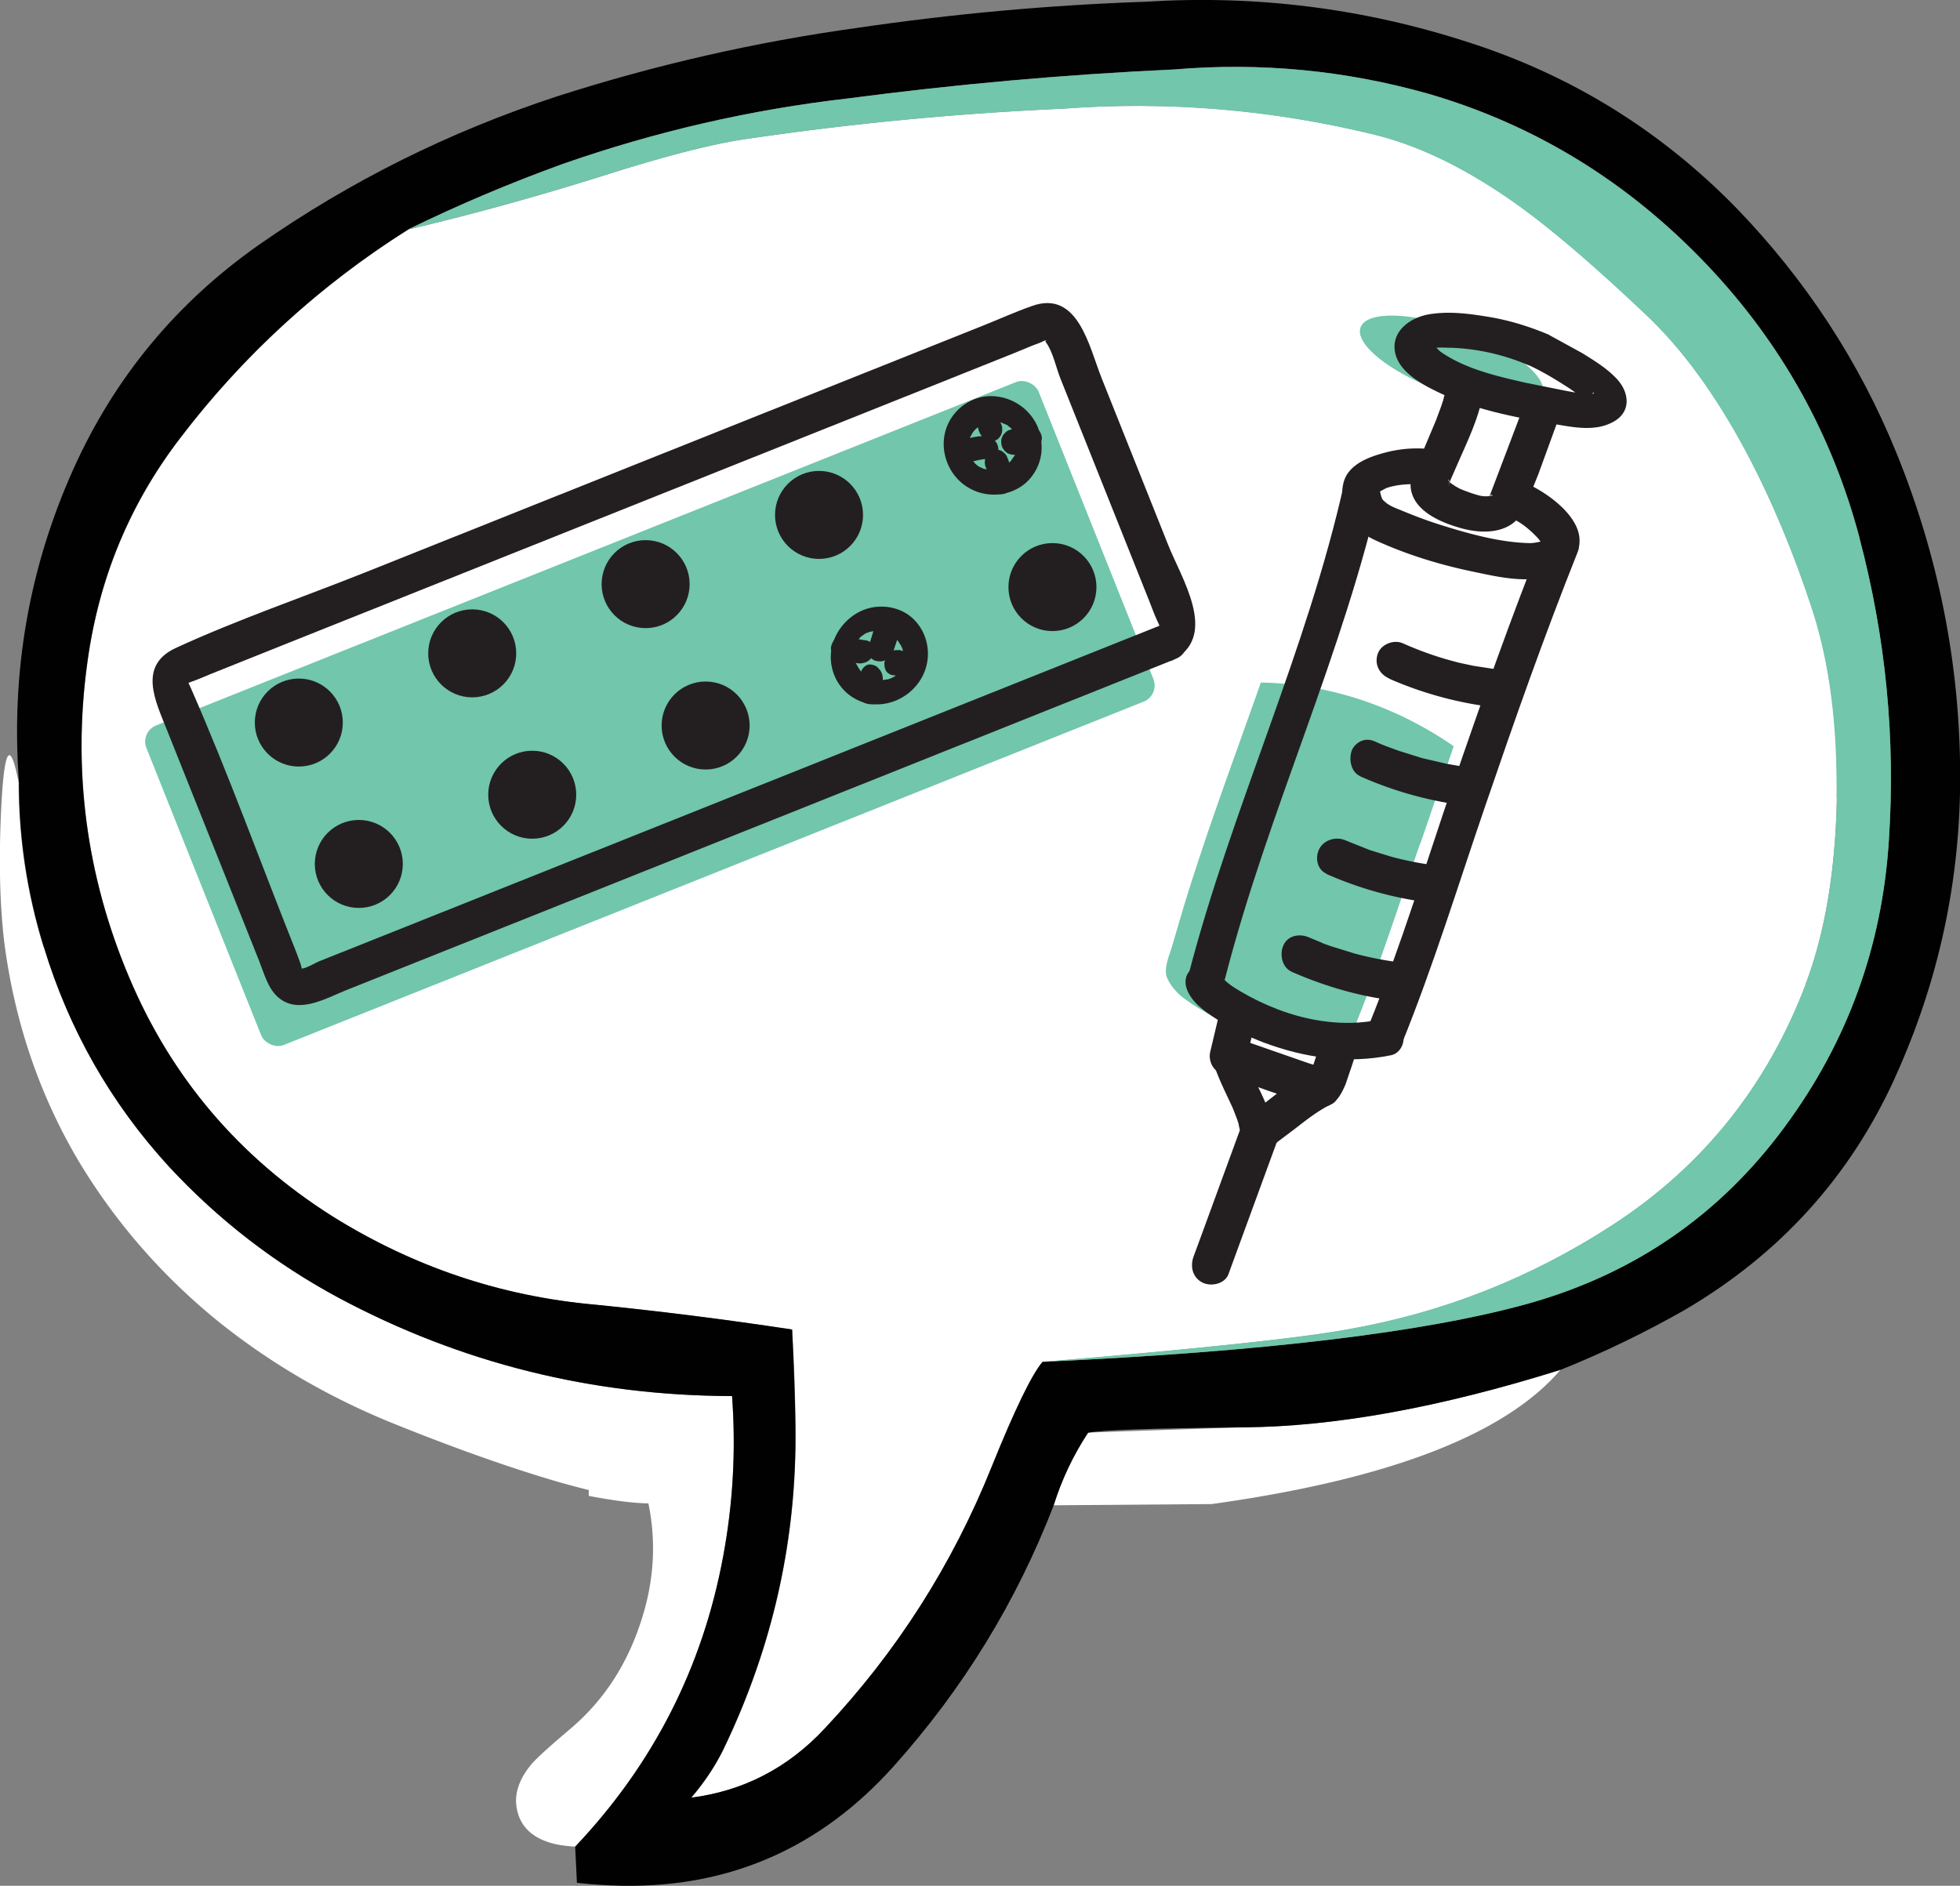
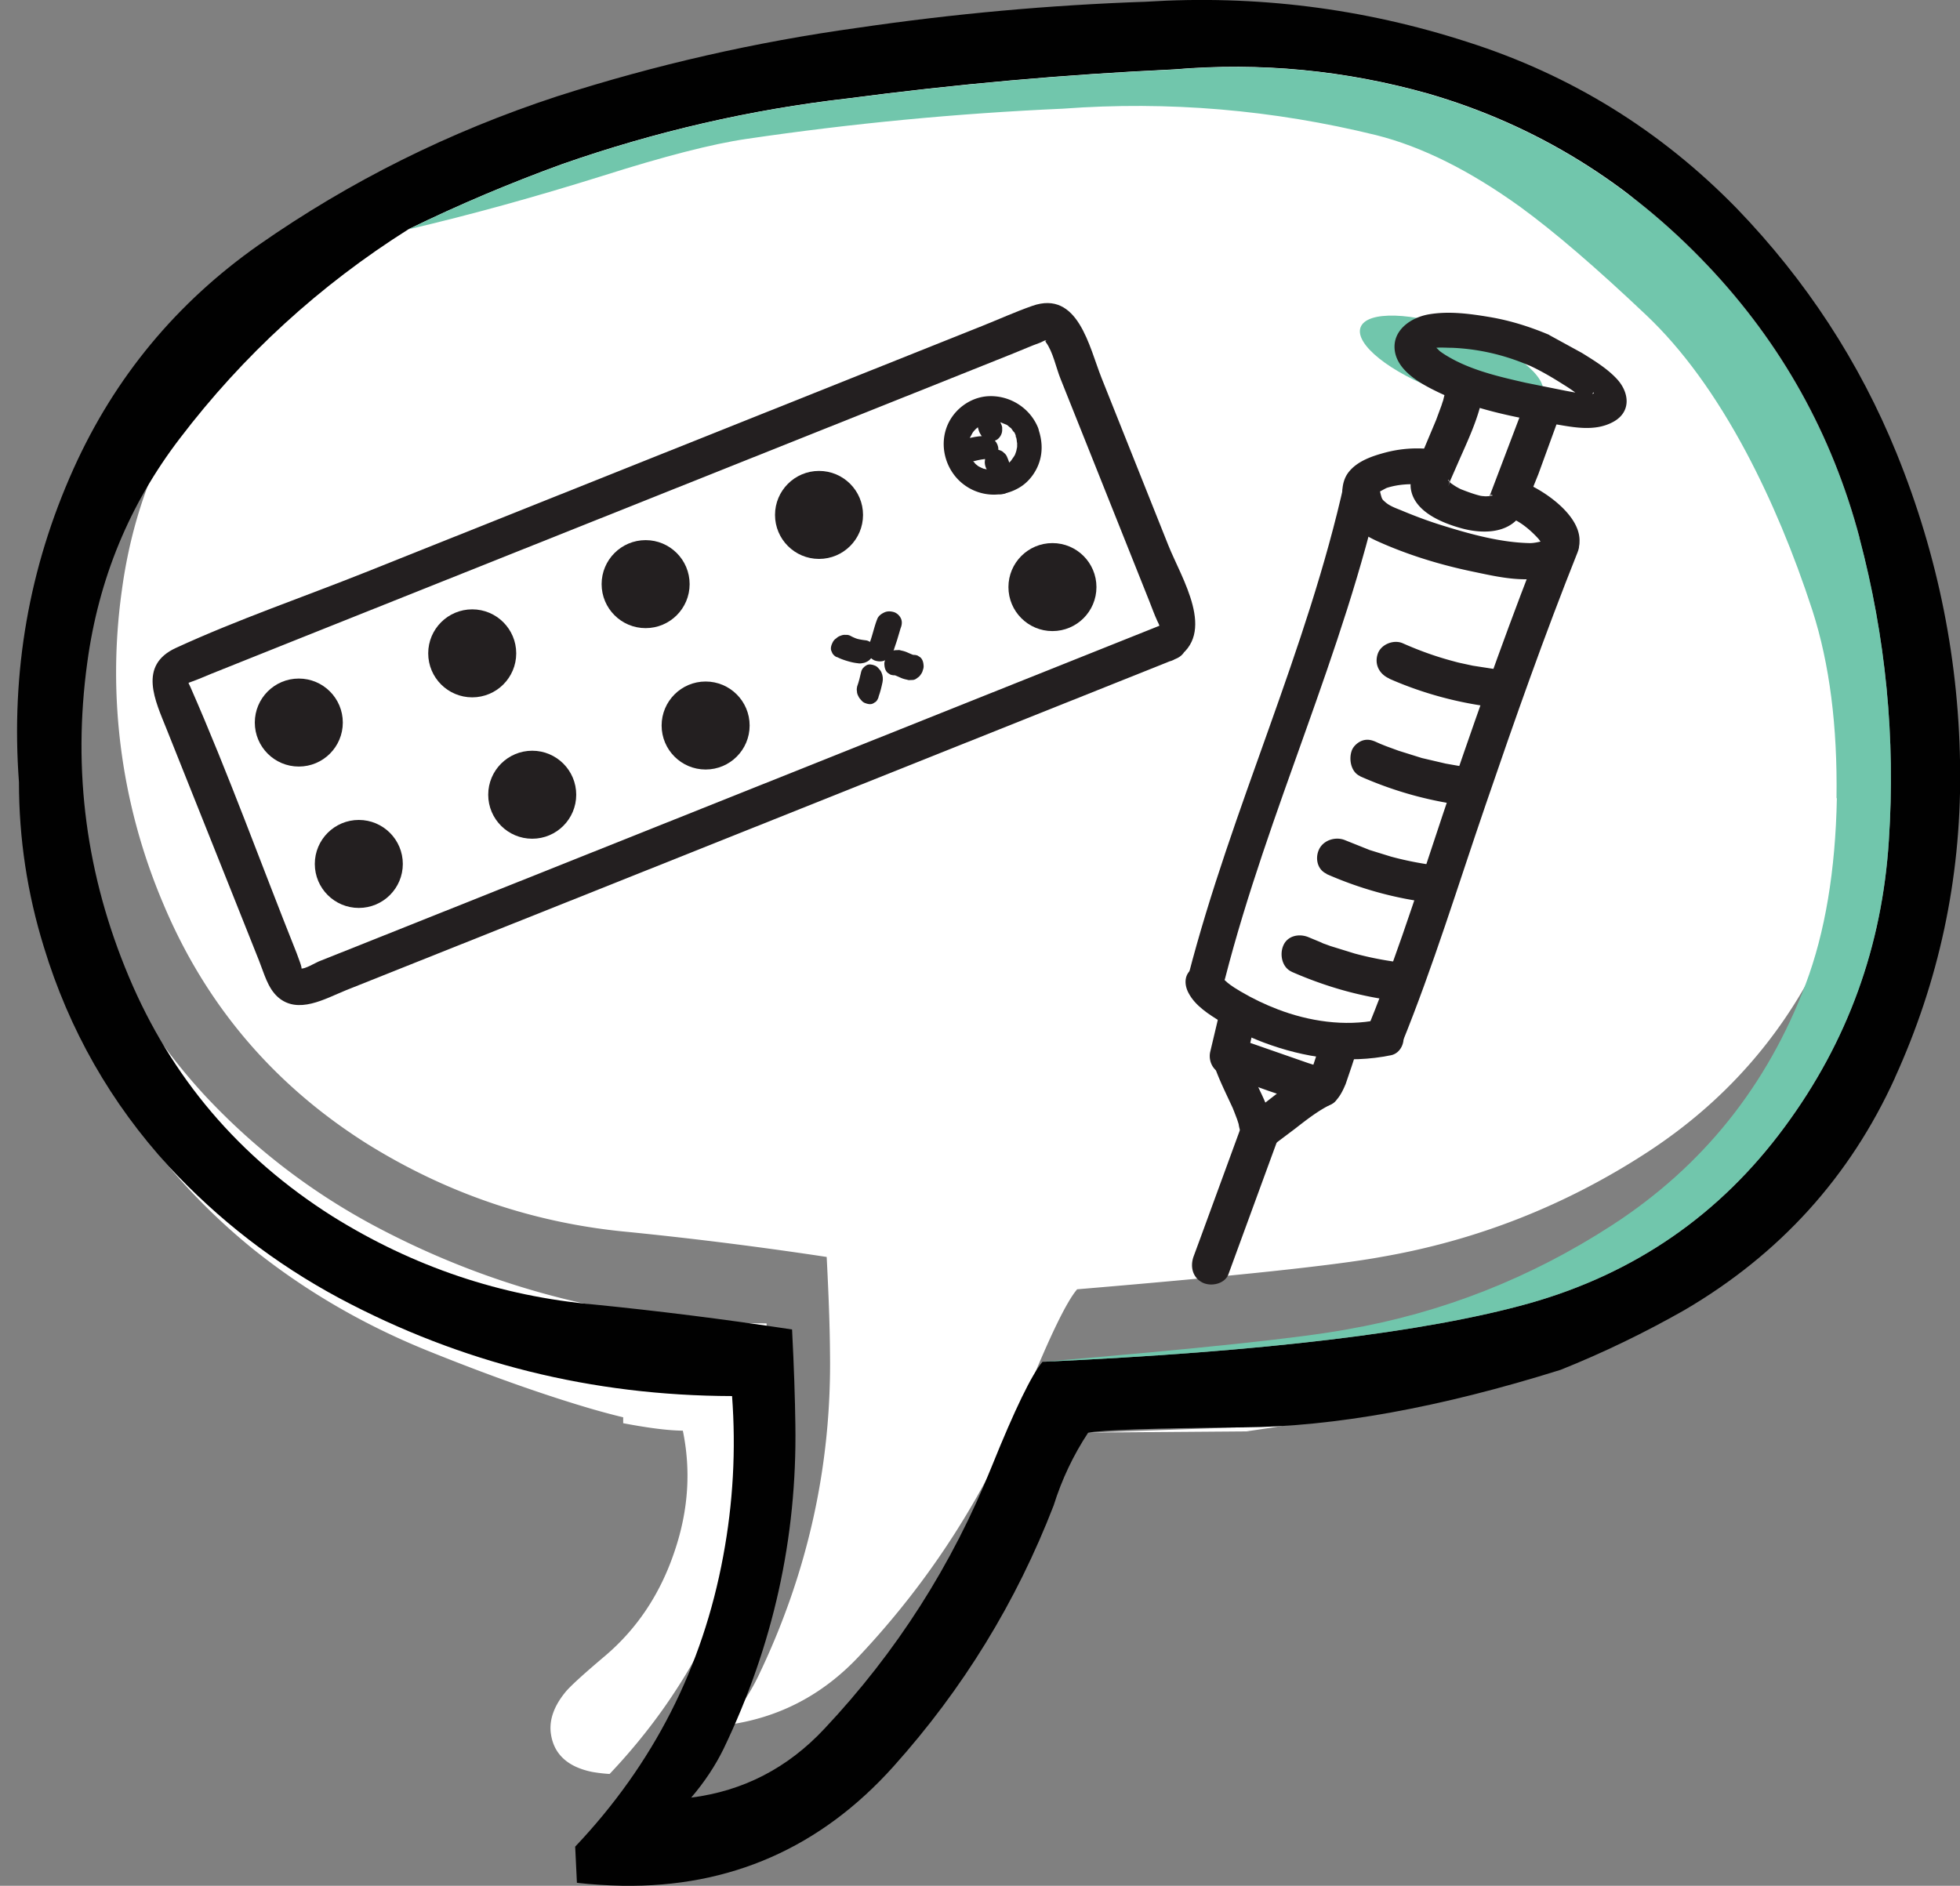
<svg xmlns="http://www.w3.org/2000/svg" viewBox="0 0 112.69 108.44">
  <rect x="0" y="0" width="112.69" height="108.44" fill="#808080" stroke="none" />
-   <path d="M71.5 82.07l-8.94.31c-.85 1.29-1.51 2.68-1.98 4.18l9.09-.07c10.18-1.42 16.87-3.99 20.06-7.73-6.92 2.17-12.99 3.28-18.23 3.31m-69-27.62a31.92 31.92 0 0 1-1.43-9.47c-.48-2.43-.81-2.01-.99 1.28-.16 3.11-.1 5.82.19 8.12.61 4.49 2.02 8.61 4.23 12.35 2.1 3.51 4.78 6.6 8.05 9.26 3.03 2.43 6.43 4.41 10.2 5.92 3.45 1.39 6.51 2.47 9.19 3.26.69.2 1.32.37 1.91.51v.34c1.42.27 2.56.42 3.43.43.47 2.28.32 4.57-.46 6.89-.81 2.45-2.14 4.47-4.01 6.06-1.16.98-1.9 1.65-2.22 2.01-.72.85-1.02 1.69-.89 2.51.18 1.14.96 1.86 2.35 2.15a8.86 8.86 0 0 0 1.02.12c4.5-4.75 7.33-10.32 8.51-16.7.56-3.05.73-6.11.51-9.21-8.04-.02-15.57-1.89-22.58-5.63-3.69-1.98-6.95-4.5-9.79-7.56-3.35-3.66-5.75-7.87-7.2-12.64m101.3 2.13c1.11-2.95 1.71-6.51 1.79-10.68.06-4.14-.39-7.73-1.38-10.78-1.08-3.32-2.35-6.35-3.8-9.09-1.77-3.32-3.69-5.95-5.75-7.9-2.88-2.74-5.3-4.82-7.25-6.23-2.9-2.1-5.66-3.47-8.29-4.13a57 57 0 0 0-18.01-1.52 178.18 178.18 0 0 0-18.2 1.74c-1.93.27-4.7.98-8.29 2.13-3.8 1.19-7.52 2.22-11.14 3.07a49.83 49.83 0 0 0-13.15 12.03c-2.9 3.79-4.67 8.08-5.32 12.88a33.96 33.96 0 0 0 2.39 18.08c2.43 5.78 6.33 10.38 11.7 13.77 4.66 2.9 9.69 4.59 15.09 5.08a228.38 228.38 0 0 1 11.34 1.43c.11 2.13.18 3.96.19 5.49.1 6.49-1.28 12.7-4.13 18.63-.47.97-1.09 1.9-1.86 2.8 3-.39 5.55-1.71 7.66-3.96 4.14-4.4 7.35-9.43 9.62-15.08 1.34-3.3 2.31-5.31 2.92-6.02 9.06-.76 14.88-1.38 17.48-1.86 5.5-.95 10.6-2.96 15.3-6.02 5.17-3.37 8.87-7.98 11.1-13.85h0z" fill="#fff" />
+   <path d="M71.5 82.07l-8.94.31l9.09-.07c10.18-1.42 16.87-3.99 20.06-7.73-6.92 2.17-12.99 3.28-18.23 3.31m-69-27.62a31.92 31.92 0 0 1-1.43-9.47c-.48-2.43-.81-2.01-.99 1.28-.16 3.11-.1 5.82.19 8.12.61 4.49 2.02 8.61 4.23 12.35 2.1 3.51 4.78 6.6 8.05 9.26 3.03 2.43 6.43 4.41 10.2 5.92 3.45 1.39 6.51 2.47 9.19 3.26.69.2 1.32.37 1.91.51v.34c1.42.27 2.56.42 3.43.43.47 2.28.32 4.57-.46 6.89-.81 2.45-2.14 4.47-4.01 6.06-1.16.98-1.9 1.65-2.22 2.01-.72.85-1.02 1.69-.89 2.51.18 1.14.96 1.86 2.35 2.15a8.86 8.86 0 0 0 1.02.12c4.5-4.75 7.33-10.32 8.51-16.7.56-3.05.73-6.11.51-9.21-8.04-.02-15.57-1.89-22.58-5.63-3.69-1.98-6.95-4.5-9.79-7.56-3.35-3.66-5.75-7.87-7.2-12.64m101.3 2.13c1.11-2.95 1.71-6.51 1.79-10.68.06-4.14-.39-7.73-1.38-10.78-1.08-3.32-2.35-6.35-3.8-9.09-1.77-3.32-3.69-5.95-5.75-7.9-2.88-2.74-5.3-4.82-7.25-6.23-2.9-2.1-5.66-3.47-8.29-4.13a57 57 0 0 0-18.01-1.52 178.18 178.18 0 0 0-18.2 1.74c-1.93.27-4.7.98-8.29 2.13-3.8 1.19-7.52 2.22-11.14 3.07a49.83 49.83 0 0 0-13.15 12.03c-2.9 3.79-4.67 8.08-5.32 12.88a33.96 33.96 0 0 0 2.39 18.08c2.43 5.78 6.33 10.38 11.7 13.77 4.66 2.9 9.69 4.59 15.09 5.08a228.38 228.38 0 0 1 11.34 1.43c.11 2.13.18 3.96.19 5.49.1 6.49-1.28 12.7-4.13 18.63-.47.97-1.09 1.9-1.86 2.8 3-.39 5.55-1.71 7.66-3.96 4.14-4.4 7.35-9.43 9.62-15.08 1.34-3.3 2.31-5.31 2.92-6.02 9.06-.76 14.88-1.38 17.48-1.86 5.5-.95 10.6-2.96 15.3-6.02 5.17-3.37 8.87-7.98 11.1-13.85h0z" fill="#fff" />
  <path d="M108.95,61.97c2.53-5.56,3.78-11.4,3.75-17.52-.03-6.33-1.25-12.45-3.65-18.37-2.14-5.27-5.21-9.96-9.19-14.09-4.37-4.48-9.52-7.67-15.47-9.57C78.37.47,72.2-.3,65.87.1c-5.53.19-11.05.69-16.56,1.5-5.85.81-11.61,2.12-17.28,3.94-6.19,2.03-11.91,4.88-17.16,8.55-4.72,3.32-8.27,7.6-10.64,12.86-2.56,5.69-3.61,11.7-3.14,18.03,0,3.24.48,6.4,1.43,9.47,1.45,4.77,3.85,8.98,7.2,12.64,2.84,3.06,6.1,5.58,9.79,7.56,7.01,3.74,14.54,5.61,22.58,5.63.23,3.09.06,6.16-.51,9.21-1.18,6.38-4.01,11.95-8.51,16.7l.1,2.08c.87.1,1.74.15,2.61.17,6.2.1,11.4-2.19,15.59-6.86,4-4.46,7.07-9.47,9.21-15.01.47-1.5,1.13-2.89,1.98-4.18.75-.16,3.73-.26,8.94-.31,5.23-.04,11.31-1.14,18.23-3.31,2.45-.98,4.82-2.13,7.11-3.43,5.48-3.21,9.52-7.66,12.11-13.36M106.91,30.94c1.51,5.7,2.08,11.5,1.69,17.38-.39,6.11-2.39,11.6-5.99,16.48-3.71,5.04-8.61,8.43-14.7,10.15-5.93,1.66-15.25,2.78-27.97,3.36-.61.71-1.59,2.72-2.92,6.02-2.27,5.66-5.48,10.68-9.62,15.08-2.11,2.26-4.67,3.58-7.66,3.96.77-.9,1.39-1.84,1.86-2.8,2.85-5.93,4.23-12.14,4.13-18.63-.02-1.53-.08-3.36-.19-5.49-3.96-.6-7.74-1.07-11.34-1.43-5.4-.48-10.43-2.17-15.09-5.08-5.37-3.4-9.27-7.99-11.7-13.77-2.45-5.82-3.25-11.84-2.39-18.08.65-4.8,2.42-9.09,5.32-12.88,3.64-4.78,8.03-8.8,13.15-12.03,2.87-1.4,5.82-2.65,8.85-3.75,5.35-1.87,10.81-3.13,16.39-3.77,6.22-.82,12.48-1.38,18.78-1.67,4.98-.42,9.85.05,14.63,1.4,6.17,1.8,11.52,5.1,16.05,9.88,4.24,4.48,7.15,9.7,8.73,15.66h0Z" fill="#010101" />
  <path d="M105.61,45.9c-.08,4.17-.68,7.73-1.79,10.68-2.22,5.86-5.92,10.48-11.1,13.85-4.71,3.06-9.81,5.07-15.3,6.02-2.59.48-8.42,1.1-17.48,1.86,12.72-.58,22.04-1.7,27.97-3.36,6.09-1.72,10.99-5.11,14.7-10.15,3.61-4.88,5.61-10.38,5.99-16.48.39-5.88-.18-11.67-1.69-17.38-1.58-5.96-4.49-11.18-8.73-15.66-4.53-4.78-9.88-8.08-16.05-9.88-4.77-1.35-9.65-1.82-14.63-1.4-6.3.29-12.56.85-18.78,1.67-5.58.64-11.04,1.9-16.39,3.77-3.03,1.1-5.98,2.34-8.85,3.75,3.63-.85,7.34-1.88,11.14-3.07,3.59-1.14,6.36-1.85,8.29-2.13,6.03-.89,12.1-1.47,18.2-1.74,6.06-.45,12.06.06,18.01,1.52,2.63.66,5.39,2.04,8.29,4.13,1.95,1.42,4.37,3.5,7.25,6.23,2.06,1.95,3.98,4.58,5.75,7.9,1.45,2.74,2.72,5.77,3.8,9.09.98,3.05,1.44,6.64,1.38,10.78h0Z" fill="#71c6ac" />
  <path d="M75.42 63.17l-.14.07c-1.13.6-2.49 1.41-2.95 2.68l-2.46 6.78c-.07.2-.21.45-.42.43-.16-.01-.27-.17-.29-.32s.04-.31.09-.45l2.32-6.3c.22-.59.19-.98 0-1.56-.23-.66-.52-1.29-.81-1.91-.35-.74-.68-1.5-.5-2.33.1-.46.3-.96.33-1.43s.07-.41-.36-.68c-.46-.28-.93-.6-1.26-1.03-.19-.25-.24-.35-.17-.66.78-3.18 1.82-6.3 2.9-9.38l1.34-3.78 3.2-9.44.88-3.1.77-3.07c.19-.65 1.13-.85 1.7-.98.89-.2 1.76-.17 2.66-.09.1 0 .67-1.49.72-1.64.08-.2.94-2.48.83-2.52-.95-.44-2.52-.93-2.92-2.03-.1-.28-.09-.55.04-.81.18-.36.58-.66 1.03-.79.89-.26 2.04-.11 3.05.05 2.56.41 5.32 1.49 7.17 3.37.26.26.63.88.16 1.35-.56.56-1.54.45-2.58.28l-1.03-.17-1.75 4.69c.02-.05 1.69 1.09 1.84 1.22.41.37 1.32 1.23 1.07 1.87-1.24 3.12-2.44 6.26-3.54 9.42l-1.93 5.64-1.06 3.1-.84 2.48c-.85 2.54-1.73 5.16-2.75 7.66l-.03.08c-.02.06-.05.13-.21.17-.58.12-1.2.19-1.84.21-.16 0-.33 0-.49.02-.15.39-.3.79-.43 1.18-.12.35-.13.78-.37 1.08s-.62.47-.96.65z" fill="#fff" />
  <g fill="#71c6ac">
    <ellipse cx="83.43" cy="20.73" rx="1.86" ry="5.57" transform="matrix(.344 -.939 .939 .344 35.29 91.95)" />
-     <path d="M81.67 48.49l1.91-5.58c-4.44-3.07-8.74-3.63-11.09-3.66-.04.11-.07.22-.11.32-1.49 4.21-3.05 8.39-4.35 12.66l-.62 2.11c-.16.58-.55 1.37-.29 1.93.19.41.47.73.79 1.01.11.09 3.32 2.72 7.65 2.38a11.89 11.89 0 0 0 .86-.1c.3-.05.6-.11.9-.19.39-.1.62-.39.72-.71 1.34-3.34 2.44-6.79 3.62-10.18z" />
  </g>
  <g fill="#231f20">
    <path d="M89.08 19.26c-1.11-.47-2.25-.83-3.44-1.03s-2.37-.35-3.51-.15c-1.01.18-2.08.91-1.94 2.06s1.41 1.88 2.35 2.34c2.1 1.05 4.56 1.52 6.86 1.91 1.11.19 2.33.44 3.37-.14s.9-1.69.2-2.45c-.56-.61-1.32-1.07-2.01-1.5l-1.88-1.03c-.53-.24-1.2-.13-1.55.36-.31.44-.2 1.11.32 1.35.71.32 1.39.72 2.05 1.14a8.8 8.8 0 0 1 .99.7l.39.35c.18.18-.06-.14.04.06.09.17 0-.2-.02 0l.18-.49c.22-.34.19-.06.06-.1-.15-.04-.39 0-.54-.01-.33-.03-.66-.1-.99-.16l-2.29-.46c-1.4-.32-2.85-.65-4.13-1.32-.28-.15-.56-.31-.81-.5-.05-.04-.52-.57-.44-.19 0 0-.04.08-.05.06l.27-.06c.27-.03.64 0 .93 0 1.49.06 2.97.4 4.34.98.53.23 1.19.13 1.55-.36.31-.43.21-1.12-.32-1.35zm-6.9 6.56a7.15 7.15 0 0 0-2.48.19c-.8.21-1.66.5-2.16 1.14s-.42 1.6-.15 2.32c.32.84 1.01 1.29 1.8 1.65 1.75.79 3.61 1.36 5.49 1.75 1.73.36 4.17.98 5.56-.5 1.66-1.75-.65-3.65-2.16-4.42-.51-.26-1.22.18-1.44.64-.27.55-.04 1.05.47 1.31.48.24.98.68 1.34 1.08.07.08.17.25.23.27 0 0 .05-.14.07-.14-.29.05-.53.13-.84.12-1.63-.04-3.32-.5-4.87-.98-.82-.25-1.63-.55-2.42-.88-.31-.13-.68-.25-.94-.47-.21-.18-.22-.18-.3-.49.02.1-.09-.38-.05-.29V28c-.02.16-.11.28-.28.37.09.03.58-.28.7-.32.64-.2 1.31-.24 1.98-.18 1.26.13 1.88-1.91.45-2.06h0z" />
    <path d="M77.31,27.67c-2.15,9.74-6.5,18.8-8.99,28.44-.36,1.39,1.8,1.38,2.12.14,2.48-9.65,6.83-18.7,8.99-28.44.31-1.4-1.84-1.4-2.12-.14h0Z" />
    <path d="M68.34 57.11c.39.74 1.18 1.23 1.88 1.66.77.47 1.6.86 2.44 1.18 2.35.88 4.83 1.24 7.32.73.57-.12.85-.8.66-1.31-.22-.59-.84-.83-1.42-.72-1.91.39-3.96.08-5.76-.61-.73-.28-1.44-.62-2.12-1.02l-.44-.27c.22.14-.07-.05-.14-.1-.25-.18-.45-.36-.6-.63-.27-.51-1.08-.64-1.54-.36-.55.33-.55.95-.28 1.45h0z" />
    <path d="M70.05 58.51l-.46 1.94c-.12.46.07.98.49 1.22.33.19.74.3 1.1.43l1.73.62 1.82.62c.4.13.84.3 1.27.3.76 0 1.12-.71 1.37-1.31l.34-1 .14-.43c.02-.07.05-.14.08-.21-.07.18.05-.11.07-.14.24-.51.19-1.22-.38-1.5-.51-.25-1.22-.08-1.48.46s-.42 1.1-.61 1.66l-.13.37c-.04.12 0 0 0-.02-.03.06-.07.14-.09.21-.03.11-.06.02 0 .02l.05-.05c.7-.2.92-.29.67-.29-.07 0 .28.06.22.02-.1-.06-.29-.07-.41-.1l-.63-.2-3.3-1.15-.37-.14-.16-.06c-.19-.07.14.05.11.04l-.32-.13.49 1.22.46-1.94c.14-.54-.17-1.22-.76-1.32a1.16 1.16 0 0 0-1.32.84h0z" />
    <path d="M69.73 61.03c.27.86.67 1.66 1.05 2.48l.14.3c-.13-.31 0 .02.03.09l.18.47.08.25c.02.09.03.27 0-.05a1.85 1.85 0 0 0 .36.95c.28.37.74.62 1.22.51.24-.06.44-.21.64-.35l1.01-.76c.67-.52 1.35-1.06 2.12-1.43.51-.24.49-1.03.23-1.44-.3-.47-.83-.76-1.37-.5-.65.31-1.23.75-1.8 1.18l-.85.66-.41.3c-.08.06-.16.11-.24.16-.03.02-.07.04-.1.07-.09.05-.09.06.01 0l.5.04.15.08.4.43s.13.51.08.23l-.08-.39c-.04-.15-.08-.29-.14-.43-.15-.41-.33-.81-.52-1.2l-.25-.54-.11-.24-.07-.16c.06.14.07.15.02.04-.16-.36-.3-.73-.42-1.1-.15-.49-.7-1.02-1.26-.87s-.74.74-.58 1.25h0z" />
    <path d="M71.62 64.08l-2.61 7.13-.38 1.03c-.21.57-.08 1.21.5 1.51.49.25 1.29.09 1.5-.48l2.61-7.13.38-1.03c.21-.57.08-1.21-.5-1.51-.49-.25-1.29-.09-1.5.48h0zm11.4-41.25a3.53 3.53 0 0 1-.08.31c-.05.21.08-.24 0-.02l-.06.19-.31.84-.71 1.69-.55 1.26c-.13.31-.24.62-.2.96.16 1.35 1.79 2.01 2.92 2.32s2.62.34 3.39-.74c.19-.27.3-.59.43-.89l.6-1.49 1.14-3.13c.17-.52.02-1.13-.57-1.29-.51-.14-1.27.08-1.46.64l-1.86 4.9c-.04.1-.1.21-.13.32-.05.16.18-.23.09-.14-.02.02-.07.07-.08.1.18-.36.21-.18.14-.14l-.12.08c.01-.02.28-.13.15-.09a.35.35 0 0 0-.13.05c.2-.15.25-.06.14-.05-.05 0-.12.02-.17.03-.17.04.07-.02.09 0-.02-.02-.19 0-.22 0-.05 0-.11 0-.16-.01a.88.88 0 0 1-.17-.02c.12.02.11.02-.01 0-.37-.09-.72-.22-1.08-.36-.3-.12.09.05-.07-.03-.07-.03-.13-.07-.19-.1-.13-.07-.25-.16-.37-.24-.18-.12.12.14.04.04l-.09-.09c-.03-.03-.05-.06-.08-.09-.1-.1.08-.06.06.11l-.07-.16c.1.09.06.29.04.15v-.08c-.03-.11-.03.33 0 .14.02-.13.09-.07-.06.17.06-.1.09-.22.13-.33l.53-1.21c.49-1.11 1.03-2.26 1.29-3.45.12-.55-.38-1.07-.92-1.09-.6-.02-1.13.36-1.26.95h0zm-3.14 16.2c1.93.85 4.01 1.41 6.11 1.65.57.07 1.18-.37 1.21-.97a1.15 1.15 0 0 0-1.03-1.2l-1.49-.23-.74-.16c.2.05-.08-.02-.13-.03l-.37-.1c-.96-.26-1.89-.6-2.79-1-.52-.23-1.26.06-1.44.62-.2.6.1 1.16.67 1.41h0zm-1.68 5.61c2.03.9 4.13 1.47 6.34 1.72.58.07 1.04-.6.99-1.12-.05-.63-.48-1.04-1.09-1.12-.07 0-.14-.02-.21-.03-.13-.02-.14-.02-.05 0-.11-.01-.21-.03-.32-.05l-.74-.13-1.37-.32-1.34-.42-.71-.26-.3-.12c-.12-.05-.13-.06-.05-.02l-.2-.09c-.26-.12-.51-.19-.8-.1-.25.08-.5.29-.61.53-.21.49-.09 1.28.46 1.52h0zm-1.93 5.62c1.93.85 3.98 1.42 6.08 1.66.57.07 1.21-.24 1.34-.85.12-.54-.19-1.19-.79-1.26-.98-.11-1.96-.29-2.92-.55l-1.23-.38-1.4-.56c-.53-.23-1.23-.03-1.5.5-.25.5-.13 1.18.43 1.43h0zm-2.01 5.62c1.94.85 3.97 1.44 6.08 1.68.3.03.56.03.83-.14.22-.15.42-.42.46-.69.09-.53-.22-1.28-.83-1.35-.98-.11-1.96-.29-2.92-.55l-1.39-.43-.3-.11a1.19 1.19 0 0 1-.2-.08.68.68 0 0 0-.04-.02l-.7-.29c-.53-.23-1.21-.11-1.46.46-.23.51-.09 1.27.48 1.52h0z" />
    <path d="M88.83,30.61c-1.91,4.79-3.63,9.64-5.3,14.52-1.57,4.6-2.99,9.29-4.82,13.8-.51,1.25,1.33,2.47,1.87,1.13,1.83-4.5,3.26-9.19,4.84-13.79,1.71-5,3.35-9.66,5.29-14.53.5-1.25-1.34-2.47-1.87-1.13h0Z" />
  </g>
  <rect x="11.12" y="27.74" width="55.22" height="19.78" rx="1" transform="matrix(.929 -.371 .371 .929 -11.2 17.05)" fill="#fff" />
-   <rect x="9.74" y="31.13" width="55.22" height="19.78" rx="1" transform="matrix(.929 -.371 .371 .929 -12.55 16.78)" fill="#71c6ac" />
  <g fill="#231f20">
    <path d="M66.67 35.98L40.34 46.5l-17.03 6.8-4.99 1.99c-.17.07-.81.45-1 .4.09.03-.19-.67-.26-.87-2.04-5.1-3.91-10.3-6.12-15.33-.03-.07-.12-.22-.12-.3 0-.27-.14.19 0 .09.04-.03.13-.05.17-.07.4-.14.78-.31 1.17-.47l5.2-2.08 35.16-14.04 5.75-2.3c.51-.2 1.01-.43 1.52-.61.07-.02.29-.16.36-.14.2.05-.15-.07-.01.12.4.54.58 1.46.83 2.08l1.67 4.18 3.44 8.62c.15.38.29.77.46 1.14.04.08.12.23.13.32 0 .29.13-.13.02-.07-1.17.7-.36 2.68.89 1.93 2.42-1.45.35-4.63-.41-6.54l-3.83-9.6c-.72-1.8-1.35-5.09-3.99-4.16-.97.34-1.92.77-2.87 1.15L21.01 32.91c-3.61 1.44-7.36 2.72-10.9 4.35-2.19 1.01-1.18 3.04-.53 4.67l3.71 9.29 1.61 4.04c.28.7.49 1.55 1.07 2.07 1.16 1.03 2.72.1 3.93-.39l14.56-5.81 32.49-12.98.64-.26c1.28-.51.45-2.47-.89-1.93z" />
    <circle cx="17.18" cy="41.55" r="2.53" />
    <circle cx="27.15" cy="37.57" r="2.53" />
    <circle cx="37.12" cy="33.59" r="2.53" />
    <circle cx="47.09" cy="29.61" r="2.53" />
    <circle cx="20.63" cy="49.68" r="2.53" />
    <circle cx="30.6" cy="45.7" r="2.53" />
    <circle cx="40.57" cy="41.72" r="2.53" />
    <circle cx="60.51" cy="33.76" r="2.53" />
    <path d="M58.39 25.09l.02.05c.03.08.02.07 0-.03.02.03.03.12.04.16.01.05.03.32.03.13v.26c0 .05-.01.1-.02.16.02-.18-.01.04-.02.08-.02.08-.05.16-.08.24l-.03.06c.05-.09-.03.05-.04.06l-.16.23a.7.7 0 0 0-.08.1c.12-.14-.04.03-.07.05a2.92 2.92 0 0 1-.21.16c-.14.11.13-.06-.03.02-.03.02-.07.03-.1.05a1.63 1.63 0 0 1-.31.11c-.12.04-.01 0 .01 0l-.21.03c-.09 0-.18.01-.26 0 .18 0 0 0-.03 0a.4.4 0 0 1-.15-.03c-.03 0-.07-.02-.1-.02-.17-.03.14.06-.02 0-.1-.04-.19-.08-.28-.13-.16-.07.13.1-.01 0-.03-.02-.06-.04-.08-.06a1.06 1.06 0 0 1-.12-.1l-.04-.03c-.06-.06-.05-.05.03.03-.03-.07-.12-.14-.17-.2l-.03-.04c-.05-.07-.04-.06.02.04-.01-.04-.06-.1-.08-.14-.02-.05-.05-.1-.07-.15l-.02-.05c-.03-.08-.02-.07 0 .03-.04-.05-.05-.2-.06-.26v-.03-.11-.16c0-.02.02-.22.01-.12s.01-.05.02-.06c.01-.05.03-.1.04-.15l.1-.24c-.07.16.05-.07.07-.11s.06-.09.09-.13c.03-.03.18-.19.05-.06a1.63 1.63 0 0 1 .2-.17c.04-.03.26-.17.11-.09l.3-.14c.03-.01.07-.02.1-.04l.1-.03c-.08.02-.09.02-.01 0l.32-.03c.04 0 .2.02.03 0 .05 0 .1 0 .16.02s.1.02.15.03c.03 0 .07.02.1.03-.09-.03-.1-.03-.05-.02.1.05.21.09.31.13.06.03.07 0-.03-.02.05.01.13.09.17.12a.7.7 0 0 0 .1.08c.15.12-.07-.09.03.02.05.06.13.21.2.25l-.05-.08s.04.06.05.09l.09.2c.14.33.59.59.94.43.37-.17.46-.57.32-.92-.46-1.12-1.58-1.84-2.79-1.81-1.13.03-2.16.83-2.5 1.9-.37 1.15.06 2.46 1.02 3.18a2.86 2.86 0 0 0 3.26.14c.51-.32.91-.87 1.09-1.44.21-.65.15-1.33-.09-1.97-.13-.34-.6-.59-.94-.43-.38.17-.45.56-.32.92z" />
    <path d="M55.3 26.66c.25-.03.49-.09.73-.15s.51-.12.76-.12h-.19.03c.18.01.37 0 .52-.12.13-.09.25-.27.25-.44 0-.37-.32-.72-.7-.75-.59-.04-1.14.19-1.72.26-.17.02-.35.1-.46.24-.1.13-.15.33-.11.49.1.37.49.63.88.58h0z" />
    <path d="M56.21 24.04s0 .01.01.02l-.1-.17s.04.08.05.12l-.06-.19c.04.15.05.32.06.47 0 .08.02.15.04.23a2.94 2.94 0 0 0 .08.28c.03.09.09.18.14.26s.12.14.21.19a.52.52 0 0 0 .25.11c.16.03.37-.01.5-.13s.22-.29.23-.47v-.19a.89.89 0 0 0-.17-.37s0-.01-.01-.02l.1.17s-.04-.08-.05-.12l.06.19c-.04-.15-.05-.32-.06-.47 0-.08-.02-.15-.04-.23a2.94 2.94 0 0 0-.08-.28c-.03-.09-.09-.18-.14-.26s-.12-.14-.21-.19a.52.52 0 0 0-.25-.11c-.16-.03-.37.01-.5.13s-.22.29-.23.47v.19a.89.89 0 0 0 .17.37h0zm2 3.67a3.69 3.69 0 0 0-.32-1.46.55.55 0 0 0-.18-.22c-.06-.07-.14-.11-.23-.14a.62.62 0 0 0-.53.05c-.15.1-.28.25-.31.43l-.02.19a.86.86 0 0 0 .09.39l.06.15-.07-.19c.07.2.13.41.15.63l-.02-.2.02.29c0 .19.07.4.2.55.11.13.3.24.48.24s.37-.06.49-.2.2-.32.2-.51h0z" />
-     <path d="M59.04 24.48a7.53 7.53 0 0 0-1.04.26.66.66 0 0 0-.23.17c-.07.06-.12.14-.16.24a.57.57 0 0 0-.04.29c0 .1.02.2.06.29.09.17.23.32.41.38l.19.04c.14.01.27-.01.39-.07h.02a1.33 1.33 0 0 1-.19.05 5.87 5.87 0 0 1 .83-.19c.1-.01.19-.05.27-.11.09-.04.16-.11.21-.19a.54.54 0 0 0 .11-.26c.03-.09.04-.19.02-.29-.04-.19-.14-.37-.3-.48s-.36-.16-.56-.12h0zm-8.57 14.64c-.06 0-.12-.02-.17-.03-.12-.02-.03 0 0 0l-.27-.1c-.05-.02-.1-.05-.15-.07-.02-.01-.1-.07 0 0a2.56 2.56 0 0 1-.26-.2c-.03-.03-.07-.06-.1-.1-.02-.02-.1-.12-.02-.02-.06-.07-.11-.15-.16-.23s-.09-.16-.13-.24c.05.11 0 .03 0 0l-.06-.19-.03-.14-.01-.08c.01.1 0-.09 0-.09v-.15c0-.05 0-.1.01-.15-.02.14 0 .01 0-.02.01-.05.02-.09.04-.14 0-.03.08-.21 0-.04l.12-.25.03-.05c.05-.07.04-.06-.02.03 0-.02.06-.07.07-.09.03-.03.22-.27.08-.1.07-.08.18-.14.26-.2.11-.08 0 0-.02 0 .05-.03.1-.05.15-.07.04-.02.3-.1.14-.06l.28-.05c.04 0 .08 0 .11-.01-.14.02.06 0 .09 0a1.09 1.09 0 0 1 .26.03c.02 0 .2.05.06.01l.11.03a2.03 2.03 0 0 1 .26.11c.02 0 .17.1.05.02.05.03.09.06.14.1l.21.18.06.06c-.06-.07.05.07.05.07l.15.23c.02.03.03.07.05.1.03.07.03.07 0 0 .01.03.03.07.04.11.03.09.05.18.07.27 0 .04.01.07.02.11-.02-.13 0 0 0 .03l-.01.29c0 .11.04-.15 0 .03-.01.06-.03.11-.04.17 0 .03-.08.21 0 .04-.02.05-.05.1-.07.15-.02.04-.05.08-.07.12-.09.17.07-.07-.03.04-.02.03-.05.06-.07.09-.03.03-.18.23-.05.06-.06.07-.14.12-.22.17-.03.02-.19.11-.02.02-.05.03-.1.05-.15.07l-.15.06c-.13.06.11-.02-.04.01l-.34.05h0c-.08 0-.16 0-.23-.01-.37-.04-.76.27-.84.63s.08.72.47.76c1.18.12 2.34-.52 2.9-1.57s.4-2.36-.41-3.23c-.77-.83-2.06-1.02-3.07-.57-1.07.48-1.84 1.62-1.77 2.82.08 1.32 1.04 2.38 2.36 2.56.78.1 1.27-1.27.37-1.39z" />
    <path d="M50.44 35.59c-.16.4-.25.83-.39 1.24l.06-.17c-.05.14-.09.28-.17.4-.09.14-.09.39-.03.54a.71.71 0 0 0 .38.38c.18.06.39.08.57 0l.18-.09c.11-.08.19-.17.24-.29.05-.08.09-.17.12-.26l.18-.54.22-.74-.06.17s.02-.07.04-.1c.07-.18.1-.36.03-.54a.71.71 0 0 0-.38-.38c-.18-.06-.39-.08-.57 0s-.35.2-.42.38h0z" />
    <path d="M52.44 37.67h-.01c.05 0 .11 0 .16-.01-.06 0-.12 0-.17-.02l.16.04c-.15-.04-.29-.11-.43-.17-.09-.04-.19-.07-.28-.09-.06-.01-.11-.03-.17-.04l-.25.01a.45.45 0 0 0-.23.11c-.08.05-.15.11-.2.19-.06.08-.11.17-.13.27a.55.55 0 0 0-.04.28c.01.16.06.35.2.46l.14.09a.58.58 0 0 0 .32.03h.01c-.05 0-.11 0-.16.01.06 0 .12 0 .17.02l-.16-.04c.15.04.29.11.43.17.09.04.19.07.28.09.06.01.11.03.17.04l.25-.01a.45.45 0 0 0 .23-.11c.08-.05.15-.11.2-.19.06-.08.11-.17.13-.27a.55.55 0 0 0 .04-.28c-.01-.16-.06-.35-.2-.46l-.14-.09a.58.58 0 0 0-.32-.03h0zm-4.32.11c.19.1.39.17.59.23s.41.11.62.13c.09.02.18.01.27-.01.1-.01.19-.05.28-.1s.16-.12.22-.2a.72.72 0 0 0 .14-.24c.05-.16.05-.35-.05-.5s-.25-.25-.42-.27c-.18-.02-.36-.05-.54-.1l.17.05a2.28 2.28 0 0 1-.51-.21c-.08-.04-.17-.06-.26-.05a.55.55 0 0 0-.28.04c-.1.03-.19.08-.26.15-.08.05-.15.12-.2.21-.08.15-.15.33-.1.5l.07.16a.59.59 0 0 0 .25.22h0z" />
    <path d="M50.51,40.07c.1-.27.17-.55.23-.84.04-.19.02-.38-.06-.56-.04-.09-.1-.17-.17-.24-.06-.07-.13-.13-.22-.16-.15-.06-.33-.1-.48-.01s-.26.21-.3.38c-.06.28-.13.56-.23.84-.02.09-.03.18-.01.27,0,.1.03.19.08.28.04.09.1.17.17.24.06.07.13.13.22.16.15.06.33.1.48.01l.14-.09c.08-.08.13-.18.16-.29h0Z" />
  </g>
</svg>